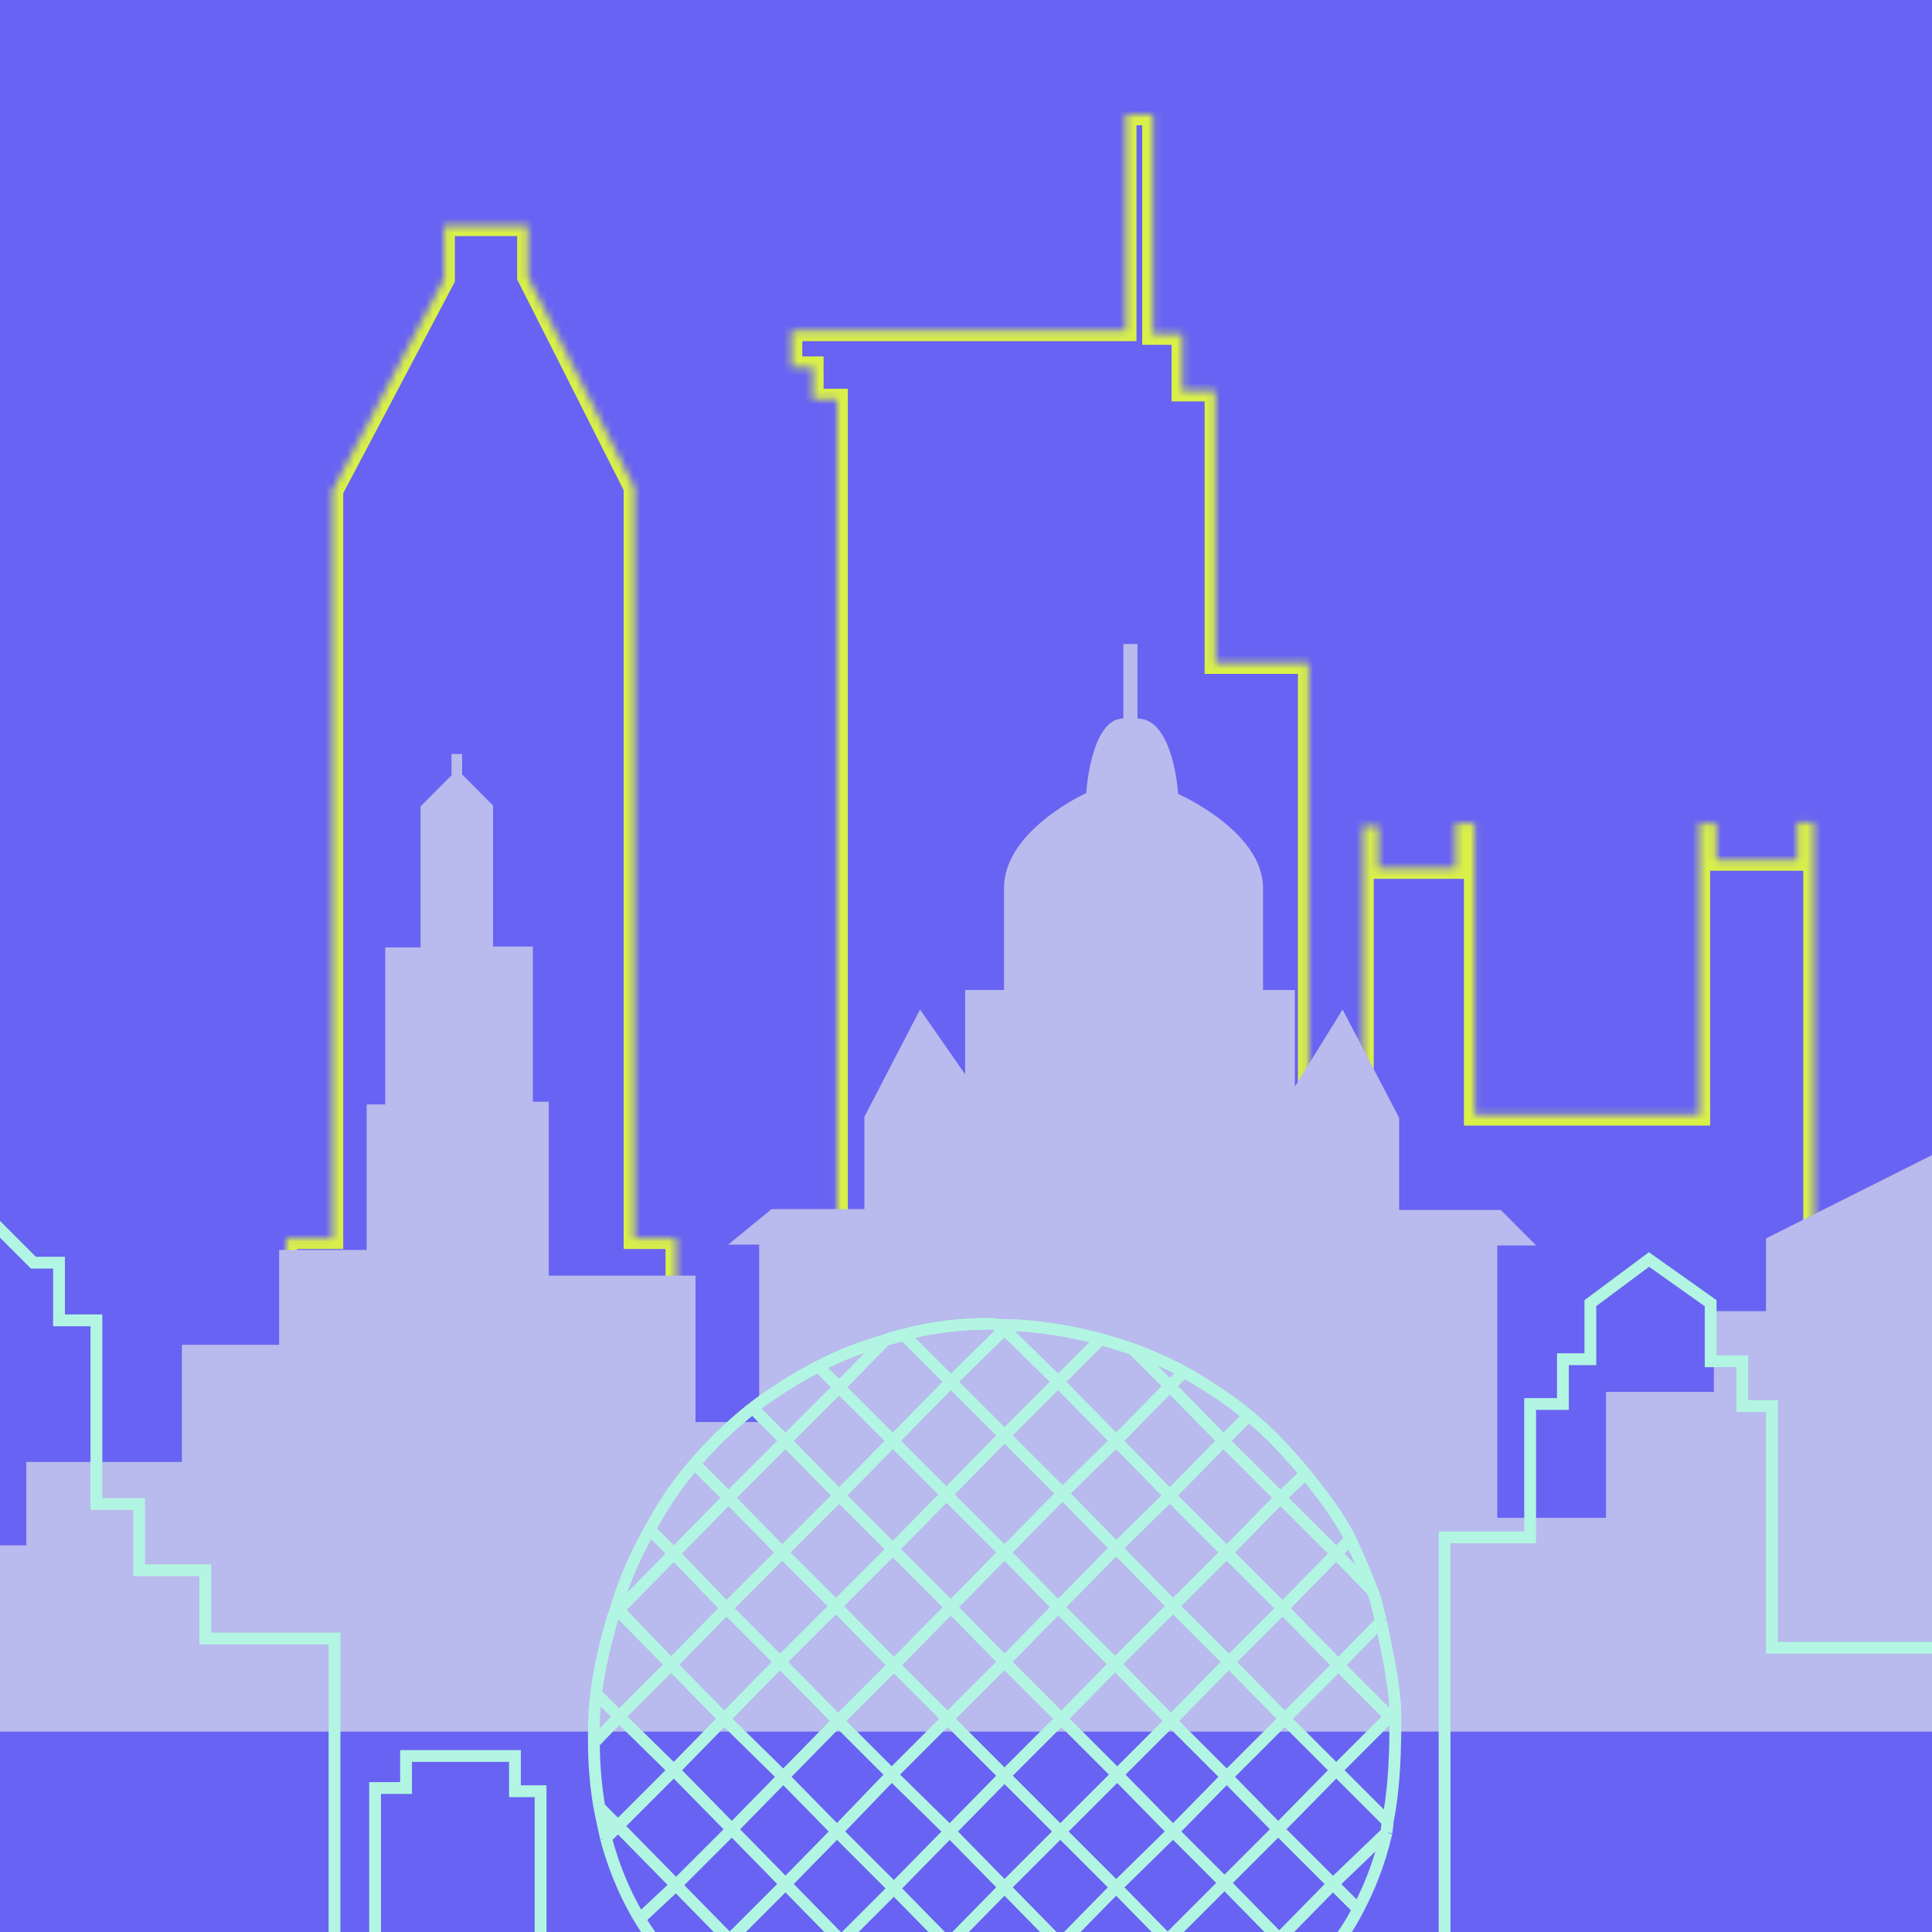
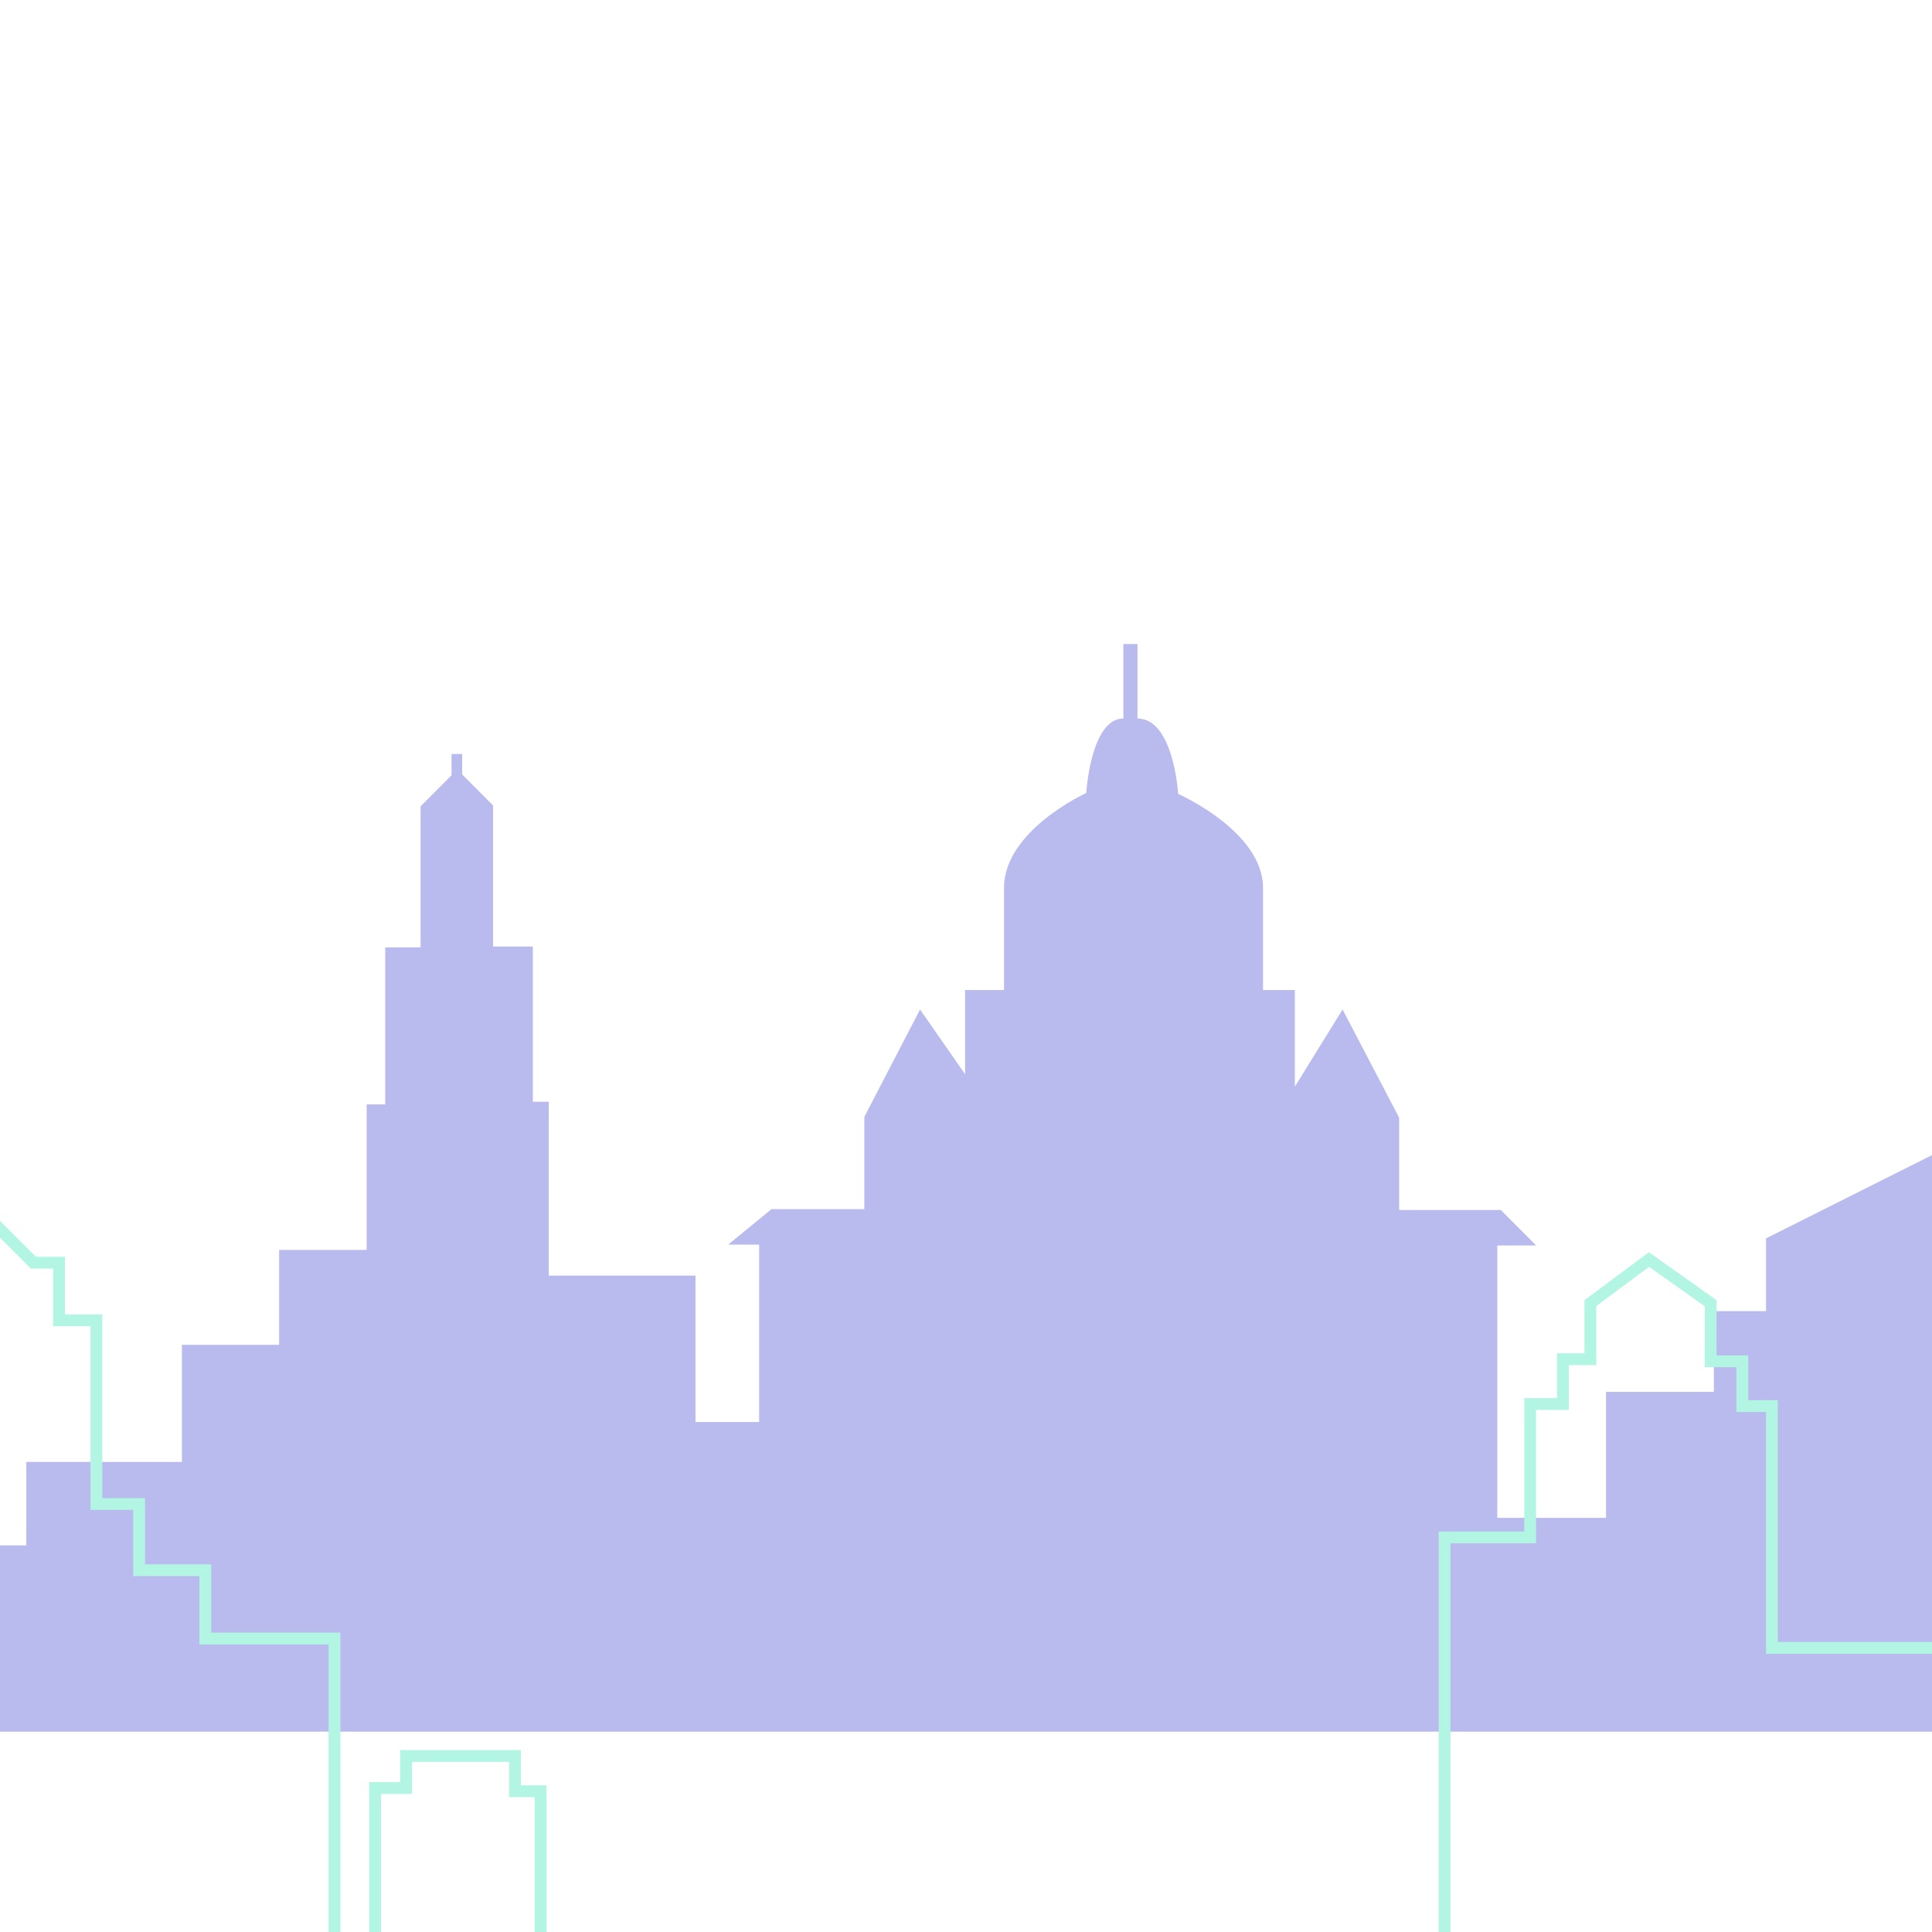
<svg xmlns="http://www.w3.org/2000/svg" width="270" height="270" viewBox="0 0 270 270" fill="none">
  <g clip-path="url(#clip0_542_14220)">
-     <rect width="270" height="270" fill="#6863F2" />
    <mask id="path-1-inside-1_542_14220" fill="white">
      <path d="M40 209.389V173.052H46.467V68.556L62.069 38.993V31.5H73.771V38.685L88.655 68.145V173.052H94.506V209.081H116.986V55.828H113.599V51.311H110.622V46.179H157.327V16H161.125V46.692H165.231V54.596H169.85V92.678H182.886V209.081H190.482V115.466H192.638V121.317H203.416V115.056H206.085V155.807H237.495V115.056H239.856V120.188H251.148V114.953H253.508V209.8H266.032" />
    </mask>
-     <path d="M40 173.052V171.552H38.5V173.052H40ZM46.467 173.052V174.552H47.967V173.052H46.467ZM46.467 68.556L45.14 67.856L44.967 68.184V68.556H46.467ZM62.069 38.993L63.396 39.693L63.569 39.365V38.993H62.069ZM62.069 31.5V30H60.569V31.5H62.069ZM73.771 31.5H75.271V30H73.771V31.5ZM73.771 38.685H72.271V39.043L72.433 39.362L73.771 38.685ZM88.655 68.145H90.155V67.788L89.994 67.469L88.655 68.145ZM88.655 173.052H87.155V174.552H88.655V173.052ZM94.506 173.052H96.006V171.552H94.506V173.052ZM94.506 209.081H93.006V210.581H94.506V209.081ZM116.986 209.081V210.581H118.486V209.081H116.986ZM116.986 55.828H118.486V54.328H116.986V55.828ZM113.599 55.828H112.099V57.328H113.599V55.828ZM113.599 51.311H115.099V49.811H113.599V51.311ZM110.622 51.311H109.122V52.811H110.622V51.311ZM110.622 46.179V44.679H109.122V46.179H110.622ZM157.327 46.179V47.679H158.827V46.179H157.327ZM157.327 16V14.5H155.827V16H157.327ZM161.125 16H162.625V14.5H161.125V16ZM161.125 46.692H159.625V48.192H161.125V46.692ZM165.231 46.692H166.731V45.192H165.231V46.692ZM165.231 54.596H163.731V56.096H165.231V54.596ZM169.85 54.596H171.35V53.096H169.85V54.596ZM169.85 92.678H168.35V94.178H169.85V92.678ZM182.886 92.678H184.386V91.178H182.886V92.678ZM182.886 209.081H181.386V210.581H182.886V209.081ZM190.482 209.081V210.581H191.982V209.081H190.482ZM190.482 115.466V113.966H188.982V115.466H190.482ZM192.638 115.466H194.138V113.966H192.638V115.466ZM192.638 121.317H191.138V122.817H192.638V121.317ZM203.416 121.317V122.817H204.916V121.317H203.416ZM203.416 115.056V113.556H201.916V115.056H203.416ZM206.085 115.056H207.585V113.556H206.085V115.056ZM206.085 155.807H204.585V157.307H206.085V155.807ZM237.495 155.807V157.307H238.995V155.807H237.495ZM237.495 115.056V113.556H235.995V115.056H237.495ZM239.856 115.056H241.356V113.556H239.856V115.056ZM239.856 120.188H238.356V121.688H239.856V120.188ZM251.148 120.188V121.688H252.648V120.188H251.148ZM251.148 114.953V113.453H249.648V114.953H251.148ZM253.508 114.953H255.008V113.453H253.508V114.953ZM253.508 209.8H252.008V211.3H253.508V209.8ZM41.5 209.389V173.052H38.5V209.389H41.5ZM40 174.552H46.467V171.552H40V174.552ZM47.967 173.052V68.556H44.967V173.052H47.967ZM47.793 69.256L63.396 39.693L60.743 38.293L45.14 67.856L47.793 69.256ZM63.569 38.993V31.5H60.569V38.993H63.569ZM62.069 33H73.771V30H62.069V33ZM72.271 31.5V38.685H75.271V31.5H72.271ZM72.433 39.362L87.317 68.822L89.994 67.469L75.11 38.009L72.433 39.362ZM87.155 68.145V173.052H90.155V68.145H87.155ZM88.655 174.552H94.506V171.552H88.655V174.552ZM93.006 173.052V209.081H96.006V173.052H93.006ZM94.506 210.581H116.986V207.581H94.506V210.581ZM118.486 209.081V55.828H115.486V209.081H118.486ZM116.986 54.328H113.599V57.328H116.986V54.328ZM115.099 55.828V51.311H112.099V55.828H115.099ZM113.599 49.811H110.622V52.811H113.599V49.811ZM112.122 51.311V46.179H109.122V51.311H112.122ZM110.622 47.679H157.327V44.679H110.622V47.679ZM158.827 46.179V16H155.827V46.179H158.827ZM157.327 17.5H161.125V14.5H157.327V17.5ZM159.625 16V46.692H162.625V16H159.625ZM161.125 48.192H165.231V45.192H161.125V48.192ZM163.731 46.692V54.596H166.731V46.692H163.731ZM165.231 56.096H169.85V53.096H165.231V56.096ZM168.35 54.596V92.678H171.35V54.596H168.35ZM169.85 94.178H182.886V91.178H169.85V94.178ZM181.386 92.678V209.081H184.386V92.678H181.386ZM182.886 210.581H190.482V207.581H182.886V210.581ZM191.982 209.081V115.466H188.982V209.081H191.982ZM190.482 116.966H192.638V113.966H190.482V116.966ZM191.138 115.466V121.317H194.138V115.466H191.138ZM192.638 122.817H203.416V119.817H192.638V122.817ZM204.916 121.317V115.056H201.916V121.317H204.916ZM203.416 116.556H206.085V113.556H203.416V116.556ZM204.585 115.056V155.807H207.585V115.056H204.585ZM206.085 157.307H237.495V154.307H206.085V157.307ZM238.995 155.807V115.056H235.995V155.807H238.995ZM237.495 116.556H239.856V113.556H237.495V116.556ZM238.356 115.056V120.188H241.356V115.056H238.356ZM239.856 121.688H251.148V118.688H239.856V121.688ZM252.648 120.188V114.953H249.648V120.188H252.648ZM251.148 116.453H253.508V113.453H251.148V116.453ZM252.008 114.953V209.8H255.008V114.953H252.008ZM253.508 211.3H266.032V208.3H253.508V211.3Z" fill="#D9F048" mask="url(#path-1-inside-1_542_14220)" />
    <path d="M388.751 205.178V176.414H385.292V171.083H381.586V164.512L373.679 158.809L366.143 164.512V170.835H362.931V176.166H359.102V192.036H349.095V239.768H270.03V161.413L246.804 173.067V183.233H239.515V194.516H224.443V212.121H209.248V174.059H214.684L209.742 169.1H195.535V156.206L187.628 141.08L180.957 151.866V138.352H176.51V124.095C176.51 116.16 164.65 110.953 164.65 110.953C164.65 110.953 164.032 100.414 158.967 100.414V90H156.991V100.414C152.42 100.414 151.802 110.829 151.802 110.829C151.802 110.829 140.313 116.036 140.313 124.095V138.352H134.877V150.131L128.577 141.08L120.794 156.082V168.976H107.822L101.768 173.935H106.092V198.731H97.197V178.274H76.69V153.974H74.466V132.277H68.907V112.564L64.583 108.225V105.374H63.1V108.349L58.777 112.688V132.401H53.835V154.346H51.241V174.679H39.01V187.945H25.421V204.31H3.678V215.964H-8.923V241.008H-13V242H410V204.93H388.628L388.751 205.178Z" fill="#B9BAED" />
-     <path d="M193.011 226.595C192.575 225.177 192.399 223.689 191.787 222.313M193.011 226.595C193.666 230.112 194.847 234.852 195 239.134M193.011 226.595L187.044 232.711M191.787 222.313L186.738 217.113M191.787 222.313C190.869 219.866 189.798 217.419 188.727 215.125M153.842 187.141C155.372 187.6 156.749 188.058 158.279 188.517M153.842 187.141L147.874 193.105M153.842 187.141C149.71 186.07 145.426 185.306 140.836 185.153M153.842 187.141C155.372 187.6 156.902 188.058 158.279 188.517M158.279 188.517L163.481 193.716M158.279 188.517C160.727 189.435 163.175 190.505 165.47 191.729M123.699 187.294C124.617 186.988 125.536 186.835 126.301 186.529M123.699 187.294C120.486 188.211 117.273 189.435 114.366 190.964M123.699 187.294L117.273 193.869M123.699 187.294C124.464 186.988 125.383 186.682 126.301 186.529M126.301 186.529C130.279 185.459 134.147 185 138.584 185C138.89 185 139.459 185.153 139.765 185.153M126.301 186.529L132.88 193.105M193.776 256.108L193.929 254.579M193.776 256.108C193.81 255.564 193.929 255.038 193.929 254.579M193.776 256.108L186.279 263.296M193.776 256.108C193.776 255.649 193.877 255.094 193.929 254.579M193.776 256.108C192.705 260.696 191.175 264.213 189.798 266.813M193.929 254.579L186.891 247.545L186.738 247.392M193.929 254.579L186.738 247.392M193.929 254.579C194.694 250.756 195 246.321 195 241.122C195 241.122 195 240.816 195 240.663M117.12 240.51L109.47 248.309M117.12 240.51L124.617 248.003M117.12 240.51L109.011 232.253M117.12 240.51L124.923 232.711M109.47 248.309L116.967 255.955M109.47 248.309L101.208 240.204M109.47 248.309L102.279 255.649M116.967 255.955L124.617 248.003M116.967 255.955L124.923 263.907M116.967 255.955L109.776 263.296M124.617 248.003L132.727 255.955M124.617 248.003L132.421 240.204M124.923 232.711L116.814 224.454M124.923 232.711L132.88 224.607M124.923 232.711L132.421 240.204M116.814 224.454L109.011 232.253M116.814 224.454L124.77 216.502M116.814 224.454L109.317 216.96M109.011 232.253L101.208 240.204M109.011 232.253L101.514 224.759M101.208 240.204L94.169 247.392M101.208 240.204L93.787 232.633M178.781 270.942L186.279 263.296M178.781 270.942L171.131 263.143M178.781 270.942L175.874 273.847M178.781 270.942L181.689 273.847M186.279 263.296L178.628 255.649M186.279 263.296L189.798 266.813M178.628 255.649L171.131 263.143M178.628 255.649L186.738 247.392M178.628 255.649L171.437 248.309M171.131 263.143L163.175 271.095M171.131 263.143L163.94 255.955M132.727 255.955L124.923 263.907M132.727 255.955L140.377 263.754M132.727 255.955L140.377 248.156M124.923 263.907L132.574 271.706M124.923 263.907L117.579 271.247M132.574 271.706L140.377 263.754M132.574 271.706L134.716 273.847M132.574 271.706L130.585 273.847M140.377 263.754L148.18 271.706M140.377 263.754L148.18 255.955M134.716 273.847H146.038M134.716 273.847H130.432H130.585M146.038 273.847L148.18 271.706M146.038 273.847H150.628H150.475M148.18 271.706L155.984 263.754M148.18 271.706L150.475 273.847M155.984 263.754L148.18 255.955M155.984 263.754L163.94 255.955M155.984 263.754L163.175 271.095M148.18 255.955L156.137 248.003M148.18 255.955L140.377 248.156M148.486 208.703L155.984 201.363M148.486 208.703L140.377 200.598M148.486 208.703L155.984 216.349M148.486 208.703L140.377 216.96M155.984 201.363L147.874 193.105M155.984 201.363L163.481 209.009M155.984 201.363L163.481 193.716M147.874 193.105L140.377 200.598M147.874 193.105L140.377 185.765M140.377 200.598L132.88 193.105M140.377 200.598L132.268 208.856M155.984 216.349L163.481 209.009M155.984 216.349L163.94 224.454M155.984 216.349L147.874 224.607M163.481 209.009L170.978 201.363M163.481 209.009L171.437 216.96M140.377 185.765L132.88 193.105M140.377 185.765L140.836 185.153M140.377 185.765L139.765 185.153M132.88 193.105L124.77 201.363M124.77 201.363L132.268 208.856M124.77 201.363L117.273 209.009M124.77 201.363L117.273 193.869M132.268 208.856L124.77 216.502M132.268 208.856L140.377 216.96M170.978 201.363L163.481 193.716M170.978 201.363L178.934 209.314M170.978 201.363L174.497 197.845M163.481 193.716L165.47 191.729M156.137 248.003L163.94 255.955M156.137 248.003L163.634 240.51M156.137 248.003L148.333 240.204M163.94 255.955L171.437 248.309M171.437 248.309L163.634 240.51M171.437 248.309L179.546 240.204M163.634 240.51L171.743 232.253M163.634 240.51L155.831 232.558M179.546 240.204L171.743 232.253M179.546 240.204L187.044 232.711M179.546 240.204L186.738 247.392M171.743 232.253L179.24 224.759M171.743 232.253L163.94 224.454M187.044 232.711L179.24 224.759M187.044 232.711L194.235 239.899M179.24 224.759L186.738 217.113M179.24 224.759L171.437 216.96M186.738 217.113L178.934 209.314M186.738 217.113L188.727 215.125M178.934 209.314L171.437 216.96M178.934 209.314L182.454 205.95M171.437 216.96L163.94 224.454M163.94 224.454L155.831 232.558M165.929 273.847L163.175 271.095M165.929 273.847H165.776H160.421M165.929 273.847H175.874M163.175 271.095L160.421 273.847M160.421 273.847H150.475M140.377 232.253L132.88 224.607M140.377 232.253L132.421 240.204M140.377 232.253L147.874 224.607M140.377 232.253L148.333 240.204M132.88 224.607L140.377 216.96M132.88 224.607L124.77 216.502M132.421 240.204L140.377 248.156M148.333 240.204L155.831 232.558M148.333 240.204L140.377 248.156M155.831 232.558L147.874 224.607M147.874 224.607L140.377 216.96M130.585 273.847L120.333 274M195 239.134L194.847 239.287L194.235 239.899M195 239.134C195 239.746 195 240.052 195 240.663M195 239.134L194.235 239.899M194.235 239.899L195 240.663M194.235 239.899L186.738 247.392M83 243.569C83 242.651 83 241.887 83 241.122C83 239.593 83.153 238.216 83.306 236.687M83 243.569L86.519 239.899M83 243.569C83 246.78 83.306 249.838 83.765 252.591M86.519 239.899L83.306 236.687M86.519 239.899L93.787 232.633M86.519 239.899L94.169 247.392M83.306 236.687C83.765 233.017 84.683 229.194 85.754 225.677L86.366 224.912L93.787 232.633M124.77 216.502L117.273 209.009M109.317 216.96L101.514 224.759M109.317 216.96L117.273 209.009M109.317 216.96L101.82 209.314M101.514 224.759L94.169 217.113M101.514 224.759L93.787 232.633M117.273 209.009L109.776 201.363M114.672 274H120.333M114.672 274L117.579 271.247M114.672 274L104.727 273.847M120.333 274L117.579 271.247M117.579 271.247L109.776 263.296M117.273 193.869L114.366 190.964M117.273 193.869L109.776 201.363M114.366 190.964C111.153 192.646 107.94 194.634 105.186 196.775M105.186 196.775L109.776 201.363M105.186 196.775C102.279 199.069 99.525 201.668 97.076 204.574M109.776 201.363L101.82 209.314M97.076 204.574L101.82 209.314M97.076 204.574C94.628 207.326 92.639 210.385 90.803 213.749M101.82 209.314L94.169 217.113M90.803 213.749L94.169 217.113M90.803 213.749C88.814 217.266 87.284 220.784 86.06 224.759L86.366 225.065M94.169 217.113L86.366 225.065M140.836 185.153C140.53 185.153 140.224 185.153 139.765 185.153M93.787 232.633L86.366 225.065M175.874 273.847H181.689M181.689 273.847H184.443C184.443 273.847 187.197 272.012 189.798 266.813M165.47 191.729C168.683 193.564 171.743 195.552 174.497 197.845M83.765 252.591C84.071 254.12 84.377 255.497 84.683 256.873M83.765 252.591L86.366 255.191M84.683 256.873L86.366 255.191M84.683 256.873C87.743 268.342 93.71 273.847 93.71 273.847H99.066M86.366 255.191L94.169 247.392M86.366 255.191L94.475 263.448M94.169 247.392L102.279 255.649M99.066 273.847H104.727M99.066 273.847L101.969 271.091L104.727 273.847M99.066 273.847L101.973 271.095M104.727 273.847L101.973 271.095M94.475 263.448L89.237 268.342M94.475 263.448L101.973 271.095M94.475 263.448L102.279 255.649M101.973 271.095L109.776 263.296M109.776 263.296L102.279 255.649M188.727 215.125C187.044 211.761 184.749 208.856 182.454 205.95M182.454 205.95C180.005 203.045 177.404 200.139 174.497 197.845M85.953 225.471C85.953 225.777 85.847 225.571 85.694 225.877L86.213 225.065L85.953 225.471Z" stroke="#B2F5E2" stroke-width="1.65" stroke-miterlimit="10" />
    <path d="M-21.001 273.906H-17.867V184.52H-13.39V175.118H-8.764L-2.795 169L4.666 176.461H8.248V184.52H13.471V210.186H19.44V219.439H28.692V228.989H46.748V272.712H52.419V249.881H56.746V245.404H71.967V250.328H75.549V275.1H-21.001V273.906Z" stroke="#B2F5E2" stroke-width="1.65" stroke-miterlimit="10" />
    <path d="M247.629 229.461V230.286H248.454H273.175V272.175H195.825V270.913H201.054H201.879V270.088V214.85H213.015H213.84V214.025V196.211H217.593H218.418V195.386V189.95H221.432H222.257V189.125V182.113L230.451 176.019L239.065 182.125V189.416V190.241H239.89H243.495V195.678V196.503H244.32H247.629V229.461Z" stroke="#B2F5E2" stroke-width="1.65" />
  </g>
  <defs>
    <clipPath id="clip0_542_14220">
      <rect width="270" height="270" fill="white" />
    </clipPath>
  </defs>
</svg>